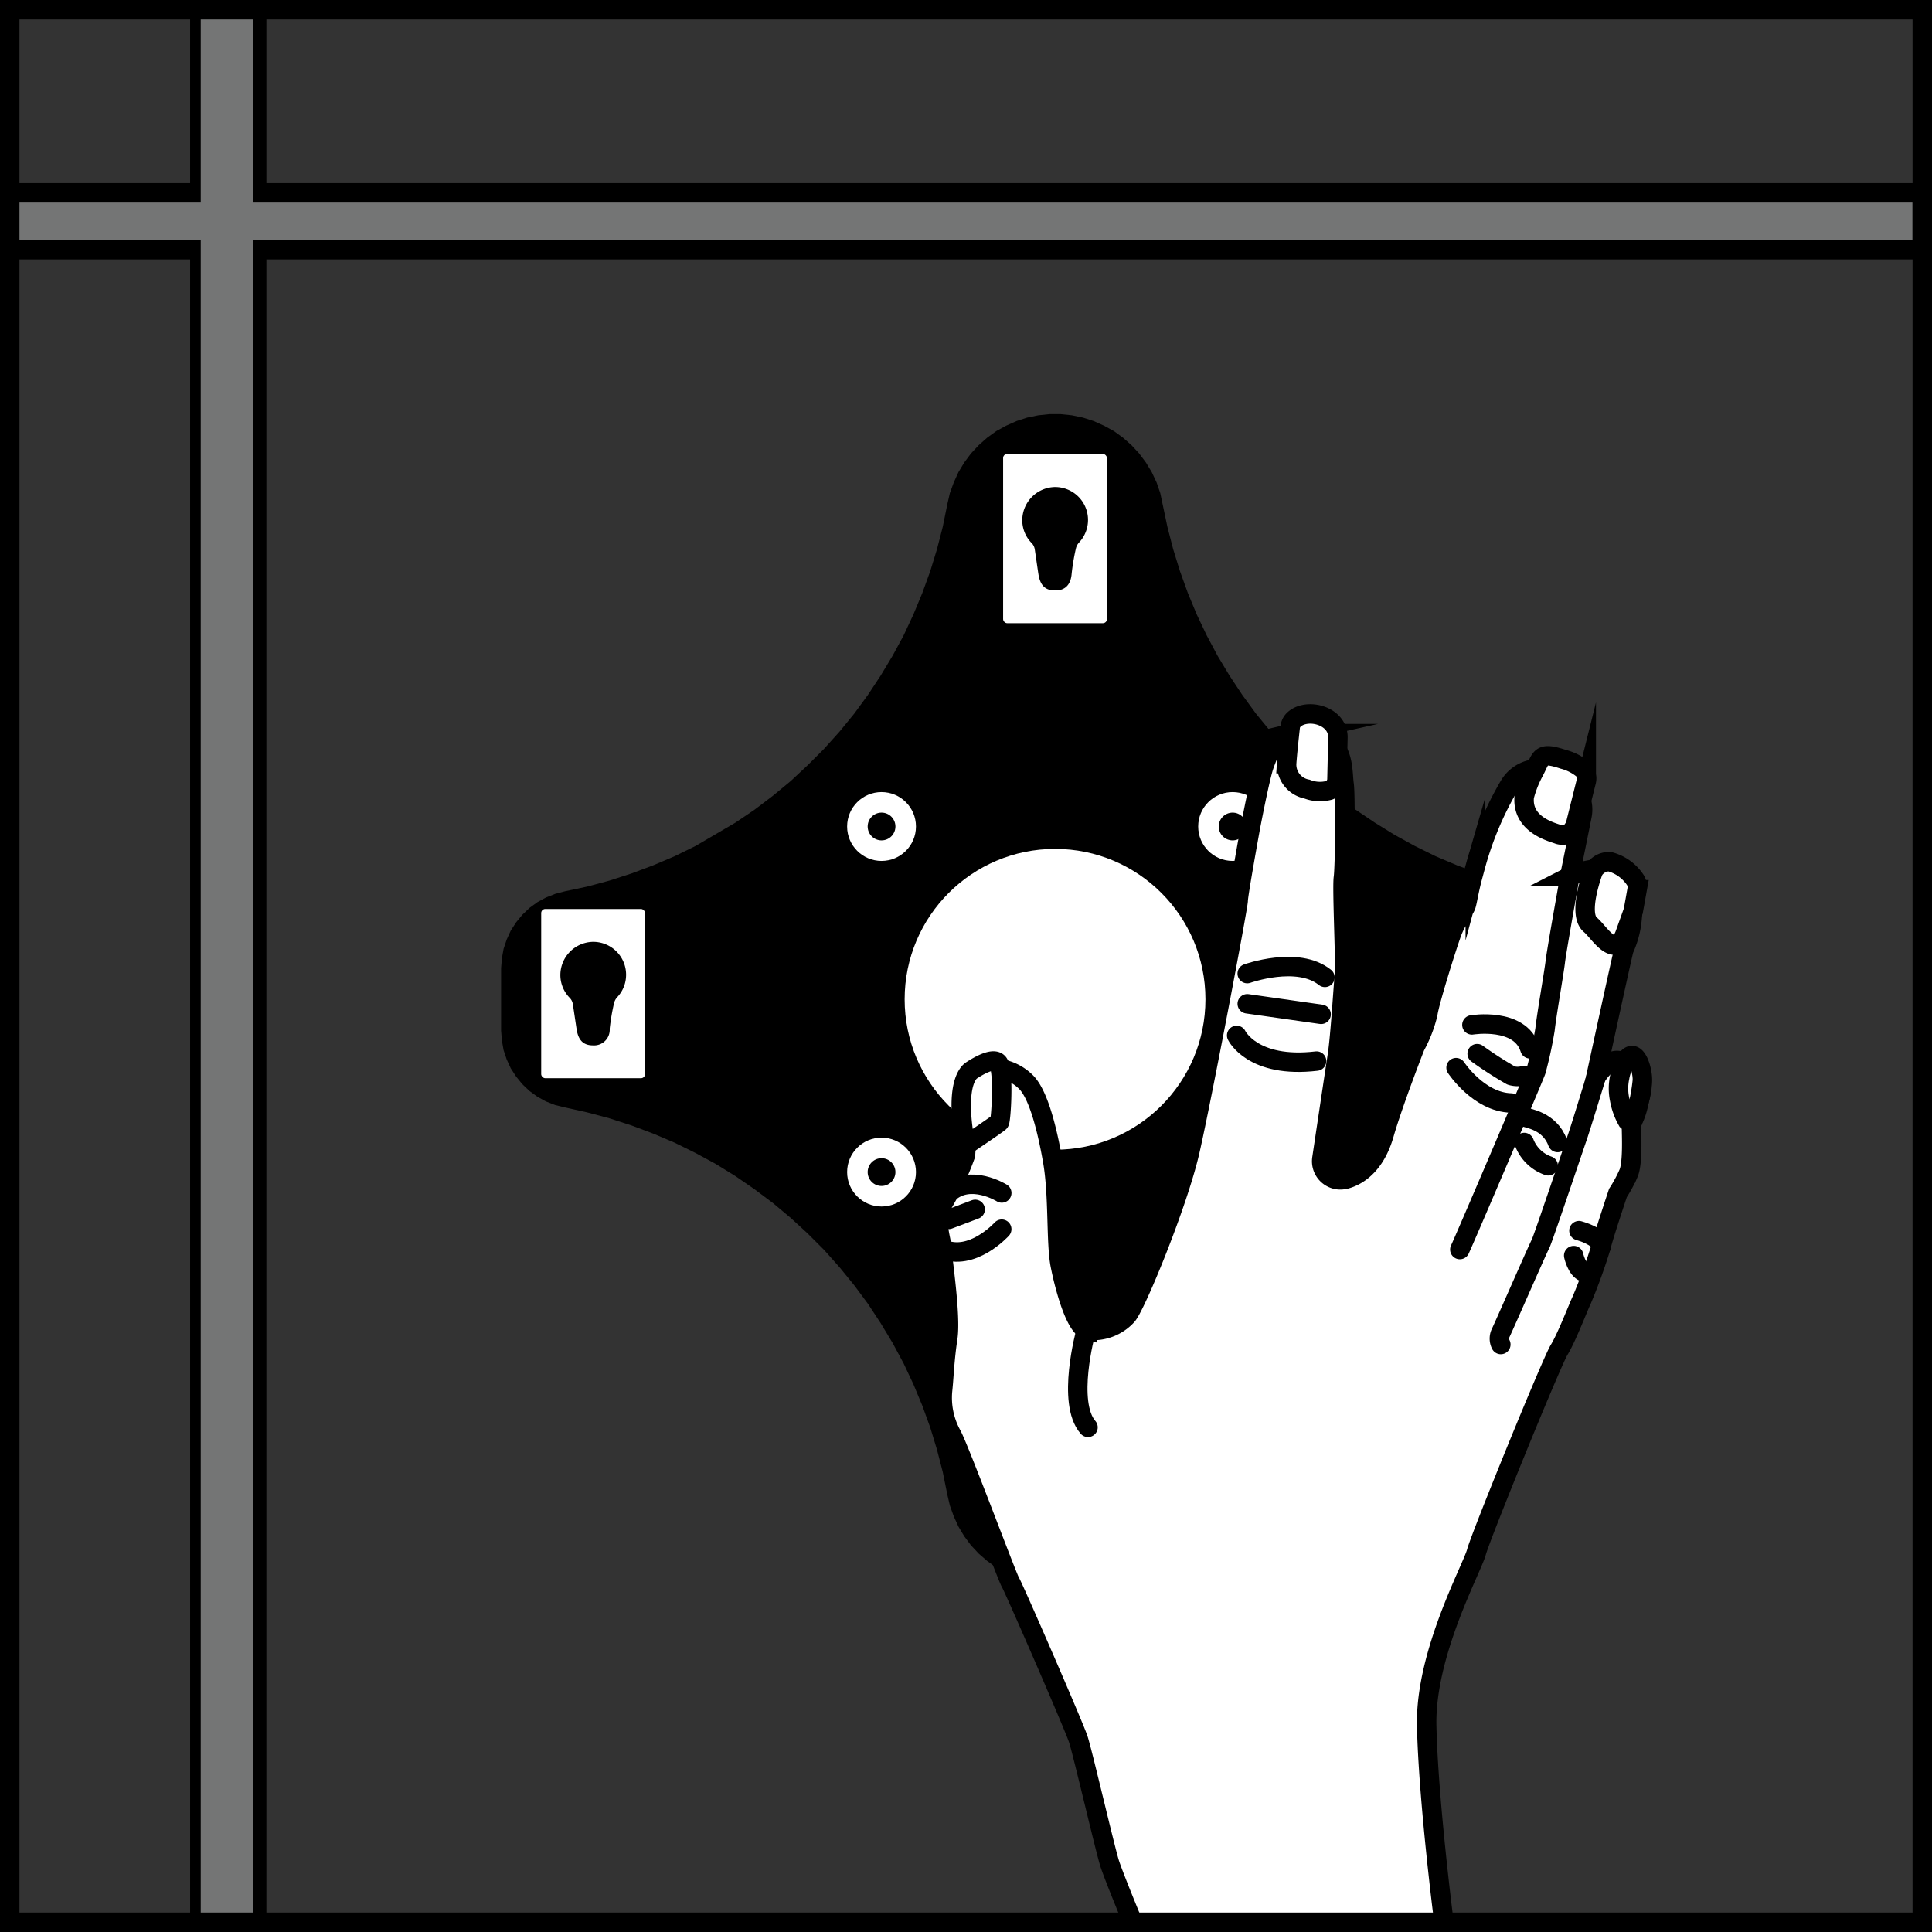
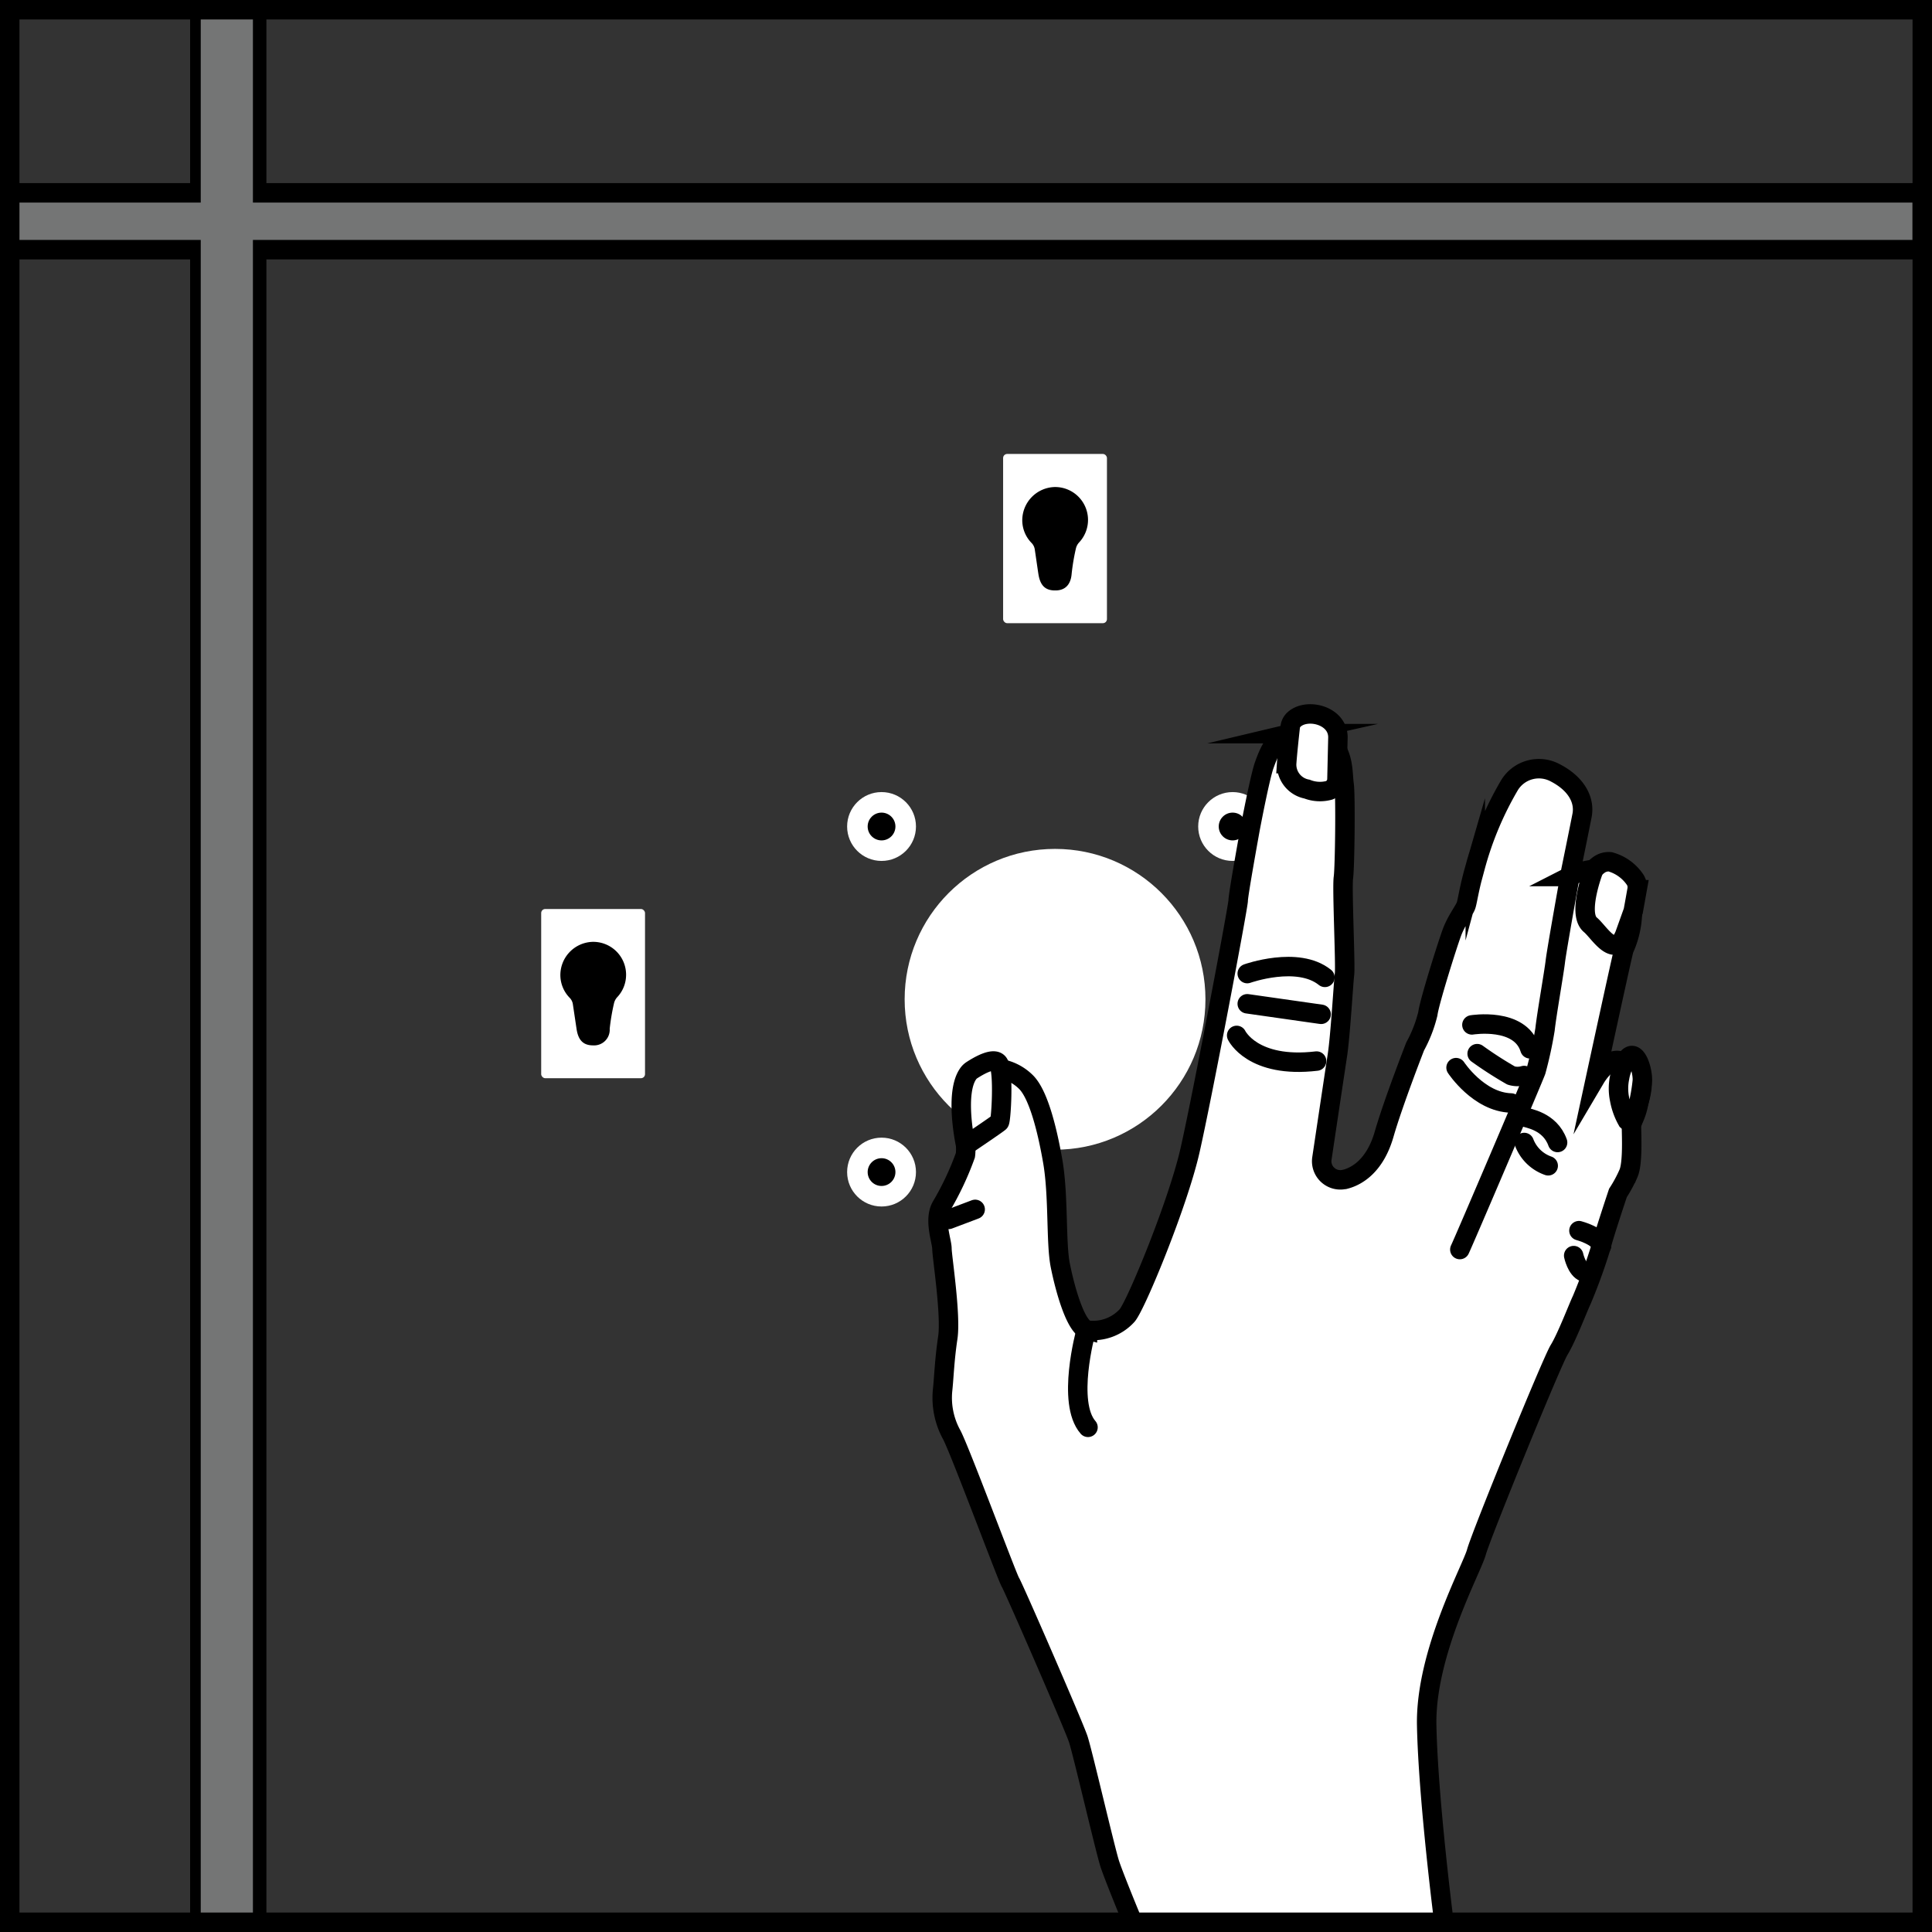
<svg xmlns="http://www.w3.org/2000/svg" width="198.568" height="198.568" viewBox="0 0 198.568 198.568">
  <rect x="0" y="0" width="198.568" height="198.568" fill="#333333" stroke="none" />
  <defs>
    <style>.a,.e,.k{fill:rgba(0,0,0,0);}.b{clip-path:url(#a);}.c,.d,.g{fill:#fff;}.d,.e,.f,.g,.h,.i,.k{stroke:#000;stroke-width:2px;}.d,.h,.k{stroke-miterlimit:10;}.e,.f,.g{stroke-linecap:round;stroke-linejoin:round;}.f{fill:none;}.h,.i,.j{fill:#747575;}</style>
    <clipPath id="a">
      <rect class="a" width="196.568" height="196.568" />
    </clipPath>
  </defs>
  <g transform="translate(1 1)">
    <g class="b">
      <g transform="translate(50.496 41.569)">
-         <path d="M347.145,411.046l-2.14,1.048-2.2.934-2.221.833-2.26.732-2.3.618-2.322.493-.972.258-.953.378-.871.474-.814.594-.732.7-.632.771-.555.852-.416.914-.321.953-.177.991-.081.991v6.444l.081,1.015.177.991.321.953.416.91.555.852.632.776.732.694.814.594.871.479.953.373.972.239,2.322.517,2.3.613,2.26.732,2.221.833,2.2.934,2.14,1.053,2.083,1.13,2.025,1.25,1.963,1.35,1.905,1.427,1.824,1.527,1.743,1.6,1.685,1.685,1.589,1.786,1.508,1.848,1.407,1.9,1.307,1.987,1.23,2.039,1.13,2.1,1.01,2.145.914,2.2.814,2.241.694,2.279.594,2.3.474,2.341.258,1.111.4,1.111.479,1.048.594.991.694.934.795.852.871.756.933.67,1.01.579,1.072.455,1.087.354,1.154.239,1.149.12h1.149l1.154-.12,1.149-.239,1.092-.354,1.068-.455,1.015-.579.929-.67.876-.756.79-.852.694-.934.6-.991.493-1.048.378-1.111.259-1.111.474-2.341.594-2.3.7-2.279.809-2.241.914-2.2,1.029-2.145,1.111-2.1,1.23-2.039,1.312-1.987,1.408-1.9,1.508-1.848,1.585-1.786,1.685-1.685,1.747-1.6,1.824-1.527,1.9-1.427,1.968-1.35,2.02-1.25,2.1-1.13,2.126-1.053,2.2-.934,2.221-.833,2.264-.732,2.3-.613,2.322-.517.991-.239.934-.373.871-.479.814-.594.732-.694.656-.776.536-.852.416-.91.316-.953.2-.991.057-1.015v-6.444l-.057-.991-.2-.991-.316-.953-.416-.914-.536-.852-.656-.771-.732-.7-.814-.594-.871-.474-.934-.378-.991-.258-2.322-.493-2.3-.618-2.264-.732-2.221-.833-2.2-.934-2.126-1.048-2.1-1.154-2.02-1.249-1.968-1.326-1.9-1.446-1.824-1.508-1.747-1.628-1.685-1.685-1.585-1.767-1.508-1.843-1.408-1.925-1.312-1.982-1.23-2.044-1.111-2.083-1.029-2.164-.914-2.2-.809-2.241-.7-2.264-.594-2.3-.733-3.471-.378-1.091-.493-1.053-.6-.991-.694-.934-.79-.852-.876-.771-.929-.675-1.015-.555-1.068-.479-1.092-.354-1.149-.239-1.154-.12h-1.149l-1.149.12-1.154.239-1.087.354-1.072.479-1.01.555-.933.675-.871.771-.795.852-.694.934-.594.991-.479,1.053-.4,1.091-.258,1.13-.474,2.341-.594,2.3-.694,2.264-.814,2.241-.914,2.2-1.01,2.164-1.13,2.083-1.23,2.044-1.307,1.982-1.407,1.925-1.508,1.843-1.589,1.767-1.685,1.685-1.743,1.628-1.824,1.508-1.905,1.446-1.963,1.326Z" transform="translate(-327.172 -366.658)" />
        <ellipse class="c" cx="15.458" cy="15.458" rx="15.458" ry="15.458" transform="translate(41.482 44.68)" />
        <rect class="c" width="10.671" height="17.392" rx="0.417" transform="translate(51.603 4.088)" />
        <path d="M353.755,378.593c-.077.956-.546,1.719-1.709,1.7-1.034,0-1.532-.55-1.709-1.7-.055-.341-.259-1.773-.369-2.506a1.205,1.205,0,0,0-.331-.675,3.337,3.337,0,0,1-.956-2.284,3.426,3.426,0,0,1,3.32-3.464,3.381,3.381,0,0,1,2.511,5.706,1.376,1.376,0,0,0-.326.643A21.944,21.944,0,0,0,353.755,378.593Z" transform="translate(-295.11 -362.177)" />
        <rect class="c" width="10.671" height="17.392" rx="0.417" transform="translate(51.603 98.806)" />
        <path d="M353.755,416.614c-.077.956-.546,1.724-1.709,1.709-1.034,0-1.532-.555-1.709-1.709-.055-.339-.259-1.771-.369-2.5a1.221,1.221,0,0,0-.331-.675,3.346,3.346,0,0,1-.956-2.284,3.427,3.427,0,0,1,3.32-3.467,3.381,3.381,0,0,1,2.511,5.706,1.337,1.337,0,0,0-.326.648A21.95,21.95,0,0,0,353.755,416.614Z" transform="translate(-295.11 -305.5)" />
        <rect class="c" width="10.671" height="17.392" rx="0.417" transform="translate(4.127 50.856)" />
        <path d="M334.693,397.362a1.606,1.606,0,0,1-1.709,1.709c-1.029,0-1.532-.556-1.7-1.709-.052-.339-.264-1.771-.374-2.5a1.18,1.18,0,0,0-.331-.68,3.358,3.358,0,0,1-.957-2.284,3.418,3.418,0,0,1,3.318-3.467,3.378,3.378,0,0,1,3.437,3.313v.067a3.342,3.342,0,0,1-.929,2.326,1.4,1.4,0,0,0-.321.648A21.936,21.936,0,0,0,334.693,397.362Z" transform="translate(-323.525 -334.198)" />
        <rect class="c" width="10.671" height="17.392" rx="0.417" transform="translate(99.026 50.856)" />
        <path d="M372.795,397.362a1.6,1.6,0,0,1-1.7,1.709c-1.034,0-1.532-.556-1.709-1.709-.052-.339-.264-1.771-.369-2.5a1.218,1.218,0,0,0-.336-.68,3.357,3.357,0,0,1-.956-2.284,3.418,3.418,0,0,1,3.318-3.467,3.383,3.383,0,0,1,3.442,3.318v.062a3.347,3.347,0,0,1-.934,2.326,1.42,1.42,0,0,0-.321.648A21.949,21.949,0,0,0,372.795,397.362Z" transform="translate(-266.727 -334.198)" />
        <ellipse class="c" cx="3.538" cy="3.538" rx="3.538" ry="3.538" transform="translate(35.57 38.84)" />
        <ellipse cx="1.427" cy="1.427" rx="1.427" ry="1.427" transform="translate(37.681 40.951)" />
        <ellipse class="c" cx="3.538" cy="3.538" rx="3.538" ry="3.538" transform="translate(71.652 38.84)" />
        <ellipse cx="1.427" cy="1.427" rx="1.427" ry="1.427" transform="translate(73.764 40.951)" />
        <ellipse class="c" cx="3.538" cy="3.538" rx="3.538" ry="3.538" transform="translate(35.57 74.357)" />
        <ellipse cx="1.427" cy="1.427" rx="1.427" ry="1.427" transform="translate(37.681 76.469)" />
        <ellipse class="c" cx="3.538" cy="3.538" rx="3.538" ry="3.538" transform="translate(71.652 74.357)" />
        <ellipse cx="1.427" cy="1.427" rx="1.427" ry="1.427" transform="translate(73.764 76.469)" />
        <g transform="translate(44.917 30.808)">
          <path class="d" d="M347.881,416.584s.022-1.863,1.517-2.122a4.962,4.962,0,0,1,4.849,1.26c1.213,1.2,2.127,4.58,2.745,8.137s.311,8.369.775,10.695,1.552,6.354,2.792,6.665a4.717,4.717,0,0,0,4.082-1.512c.929-1.088,5.213-11.49,6.453-16.929s4.959-25.1,4.959-25.726,1.24-7.44,1.24-7.44.991-5.228,1.437-6.468,1.064-2.872,2.68-3.235a4.911,4.911,0,0,1,4.309,1.029c1.216,1.24,1.064,3.121,1.221,4.207s.077,8.5-.075,9.577.229,8.984.115,9.913-.426,6.359-.737,8.369c-.227,1.479-1.121,7.45-1.582,10.533a1.914,1.914,0,0,0,2.3,2.187H387c1.26-.311,3.118-1.4,4.052-4.648s3.193-9.029,3.193-9.029a13.611,13.611,0,0,0,1.3-3.352c.154-1.22,2.017-7.128,2.481-8.369s1.273-2.274,1.437-2.737.311-1.766.956-3.993a33.907,33.907,0,0,1,3.524-8.4,3.54,3.54,0,0,1,4.633-1.293c2.174,1.1,3.118,2.767,2.822,4.384-.174.924-1.275,6.306-1.275,6.306a7.133,7.133,0,0,1,3.1-.777,4.922,4.922,0,0,1,2.787,1.4c.795.869.687,1.783.531,3.646a9.548,9.548,0,0,1-.837,3.208c-.159.478-2.907,13.193-2.907,13.193s1.1-1.861,2.284-1.761c.956.077,2.416.986,2.478,2.169.087,1.7-1.086,3.873-1.086,4.648s.157,3.721-.306,4.787a14.021,14.021,0,0,1-1.086,2.015s-1.552,4.65-1.706,5.425a57.5,57.5,0,0,1-2.015,5.577c-.311.623-1.552,3.878-2.321,5.118s-8.032,19.059-8.5,20.787-5.265,10.384-5.113,17.823,1.706,19.681,1.706,19.681l5.265,27.813H369.841s-1.4-19.911-2.792-23.006-3.721-8.834-4.184-10.232-2.792-11.465-3.255-12.864-6.665-15.649-6.971-16.112-5.265-13.793-6.045-15.186a7.89,7.89,0,0,1-.929-4.5c.152-1.4.192-3.121.54-5.445s-.6-8.376-.6-9.153-.852-2.939-.072-4.336a30.7,30.7,0,0,0,2.481-5.268C348.167,422.32,347.881,416.584,347.881,416.584Z" transform="translate(-345.206 -377.884)" />
          <path class="d" d="M346.941,394.567a1.383,1.383,0,0,1,.326-.286c.578-.374,2.321-1.437,2.752-.648.526.959.234,5.823.062,6s-3.462,2.393-3.462,2.393S345.4,396.525,346.941,394.567Z" transform="translate(-343.778 -357.678)" />
          <path class="d" d="M360.3,379.652a1.214,1.214,0,0,0-.339.737c-.087.777-.3,2.752-.366,3.748a2.558,2.558,0,0,0,2.092,2.615,3.639,3.639,0,0,0,2.289.124,1.243,1.243,0,0,0,.79-1.146l.1-4.309C364.862,379.121,361.582,378.364,360.3,379.652Z" transform="translate(-323.769 -379.027)" />
-           <path class="d" d="M370.413,382.377a11.514,11.514,0,0,0-1.006,2.56c-.3,2.969,3,3.686,3.509,3.9a1.3,1.3,0,0,0,1.522-.555,1.471,1.471,0,0,0,.254-.531l1.088-4.356a1.321,1.321,0,0,0-.351-1.265,5.193,5.193,0,0,0-1.978-1.006C370.973,380.3,371.192,380.928,370.413,382.377Z" transform="translate(-309.16 -376.452)" />
          <path class="d" d="M373.225,385.527a1.473,1.473,0,0,0-.541.727c-.4,1.138-1.39,4.4-.239,5.352.919.765,2.488,3.6,3.527,1.044l.882-2.461c.11-.585.3-1.666.393-2.184a1.474,1.474,0,0,0-.169-.984,4.545,4.545,0,0,0-2.6-1.888A1.714,1.714,0,0,0,373.225,385.527Z" transform="translate(-305.404 -369.936)" />
-           <path class="e" d="M351.1,399.331s-3.218-2.015-5.452,0" transform="translate(-344.553 -350.096)" />
-           <path class="e" d="M351.518,400.289s-3.078,3.407-6.157,2.01" transform="translate(-344.975 -347.333)" />
          <line class="f" x1="2.724" y2="1.029" transform="translate(1.09 50.921)" />
          <path class="e" d="M357.964,390.174s5.191-1.858,7.983.389" transform="translate(-326.188 -363.487)" />
          <path class="e" d="M357.528,392.293s1.629,3.417,8.214,2.638" transform="translate(-326.838 -359.252)" />
          <line class="f" x2="7.593" y2="1.082" transform="translate(31.777 29.79)" />
          <path class="e" d="M367.235,391.913s4.959-.814,5.965,2.458" transform="translate(-312.368 -359.953)" />
          <path class="e" d="M366.581,393.623s2.326,3.547,5.659,3.634" transform="translate(-313.343 -357.27)" />
          <path class="e" d="M367.452,393.046a39.985,39.985,0,0,0,3.489,2.247,2.29,2.29,0,0,0,1.333,0" transform="translate(-312.045 -358.13)" />
          <path class="e" d="M369.393,395.653c.3.157,2.62.386,3.432,2.638" transform="translate(-309.151 -354.244)" />
          <path class="e" d="M369.393,396.712a4.064,4.064,0,0,0,2.466,2.393" transform="translate(-309.151 -352.665)" />
          <path class="e" d="M378.05,385.729s-1.365,7.592-1.5,8.755-.889,5.425-1.058,6.977a40.99,40.99,0,0,1-.924,4.261c-.239.7-7.42,17.522-7.831,18.364" transform="translate(-313.11 -369.037)" />
-           <path class="e" d="M378.3,394.029s-1.589,5.208-1.915,6.137-3.512,10.411-3.771,10.929c-.478.956-3.395,7.659-4.122,9.22a1.323,1.323,0,0,0,.027,1.158" transform="translate(-310.681 -356.664)" />
          <path class="e" d="M371.652,400.35s2.092.548,2.326,1.552" transform="translate(-305.784 -347.242)" />
          <path class="e" d="M371.435,401.379s.306,1.435,1.086,1.7" transform="translate(-306.107 -345.708)" />
          <path class="d" d="M373.4,395.38a5.5,5.5,0,0,0,0,2.264,6.95,6.95,0,0,0,.785,2.167s.354.306.578,0a6.859,6.859,0,0,0,.59-1.788,18.375,18.375,0,0,0,.374-2.237c.11-.956-.608-3.547-1.542-2.356A4.865,4.865,0,0,0,373.4,395.38Z" transform="translate(-303.35 -358.015)" />
          <path class="g" d="M351.779,404.548s-1.973,7.216.244,9.758" transform="translate(-336.613 -340.984)" />
        </g>
      </g>
      <line class="h" y2="195.986" transform="translate(25.381)" />
      <path class="i" d="M0,195.986V0" transform="translate(19.541)" />
      <path class="h" d="M306.9,357.524H503.466v5.841H306.9" transform="translate(-306.898 -338.705)" />
    </g>
    <rect class="j" width="5.362" height="196.332" transform="translate(19.632 0.236)" />
    <rect class="k" width="196.568" height="196.568" />
  </g>
</svg>